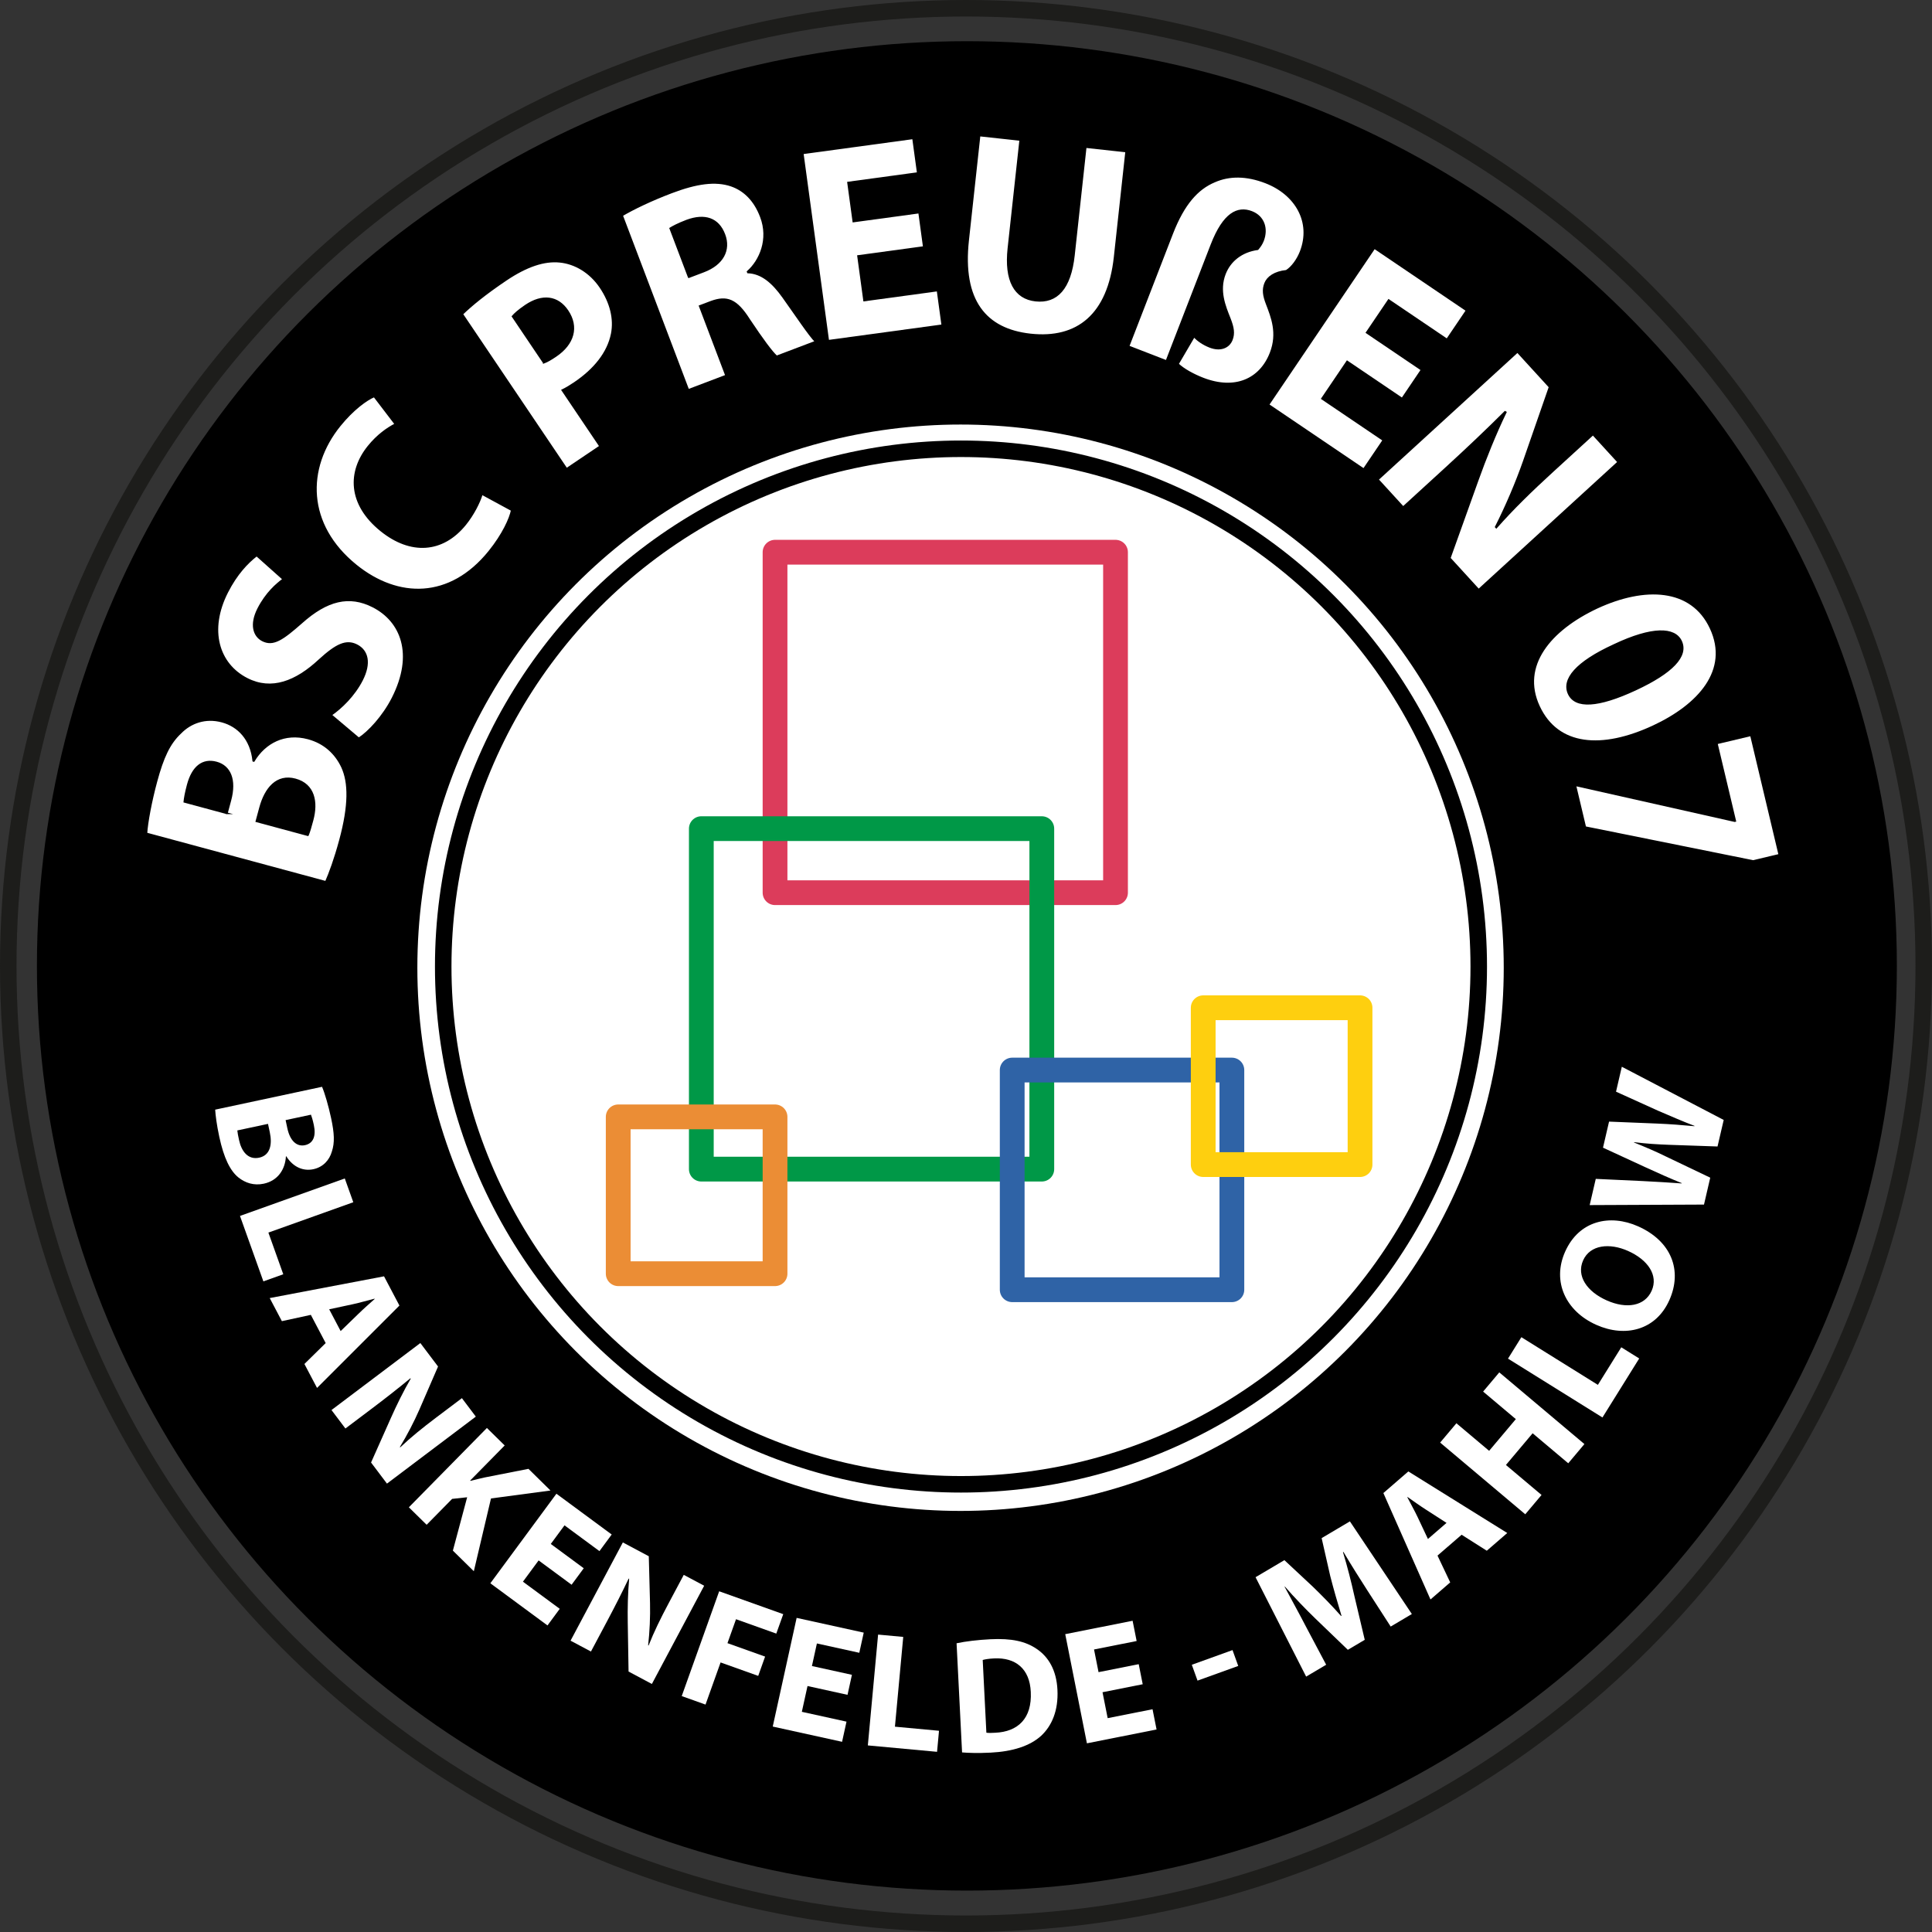
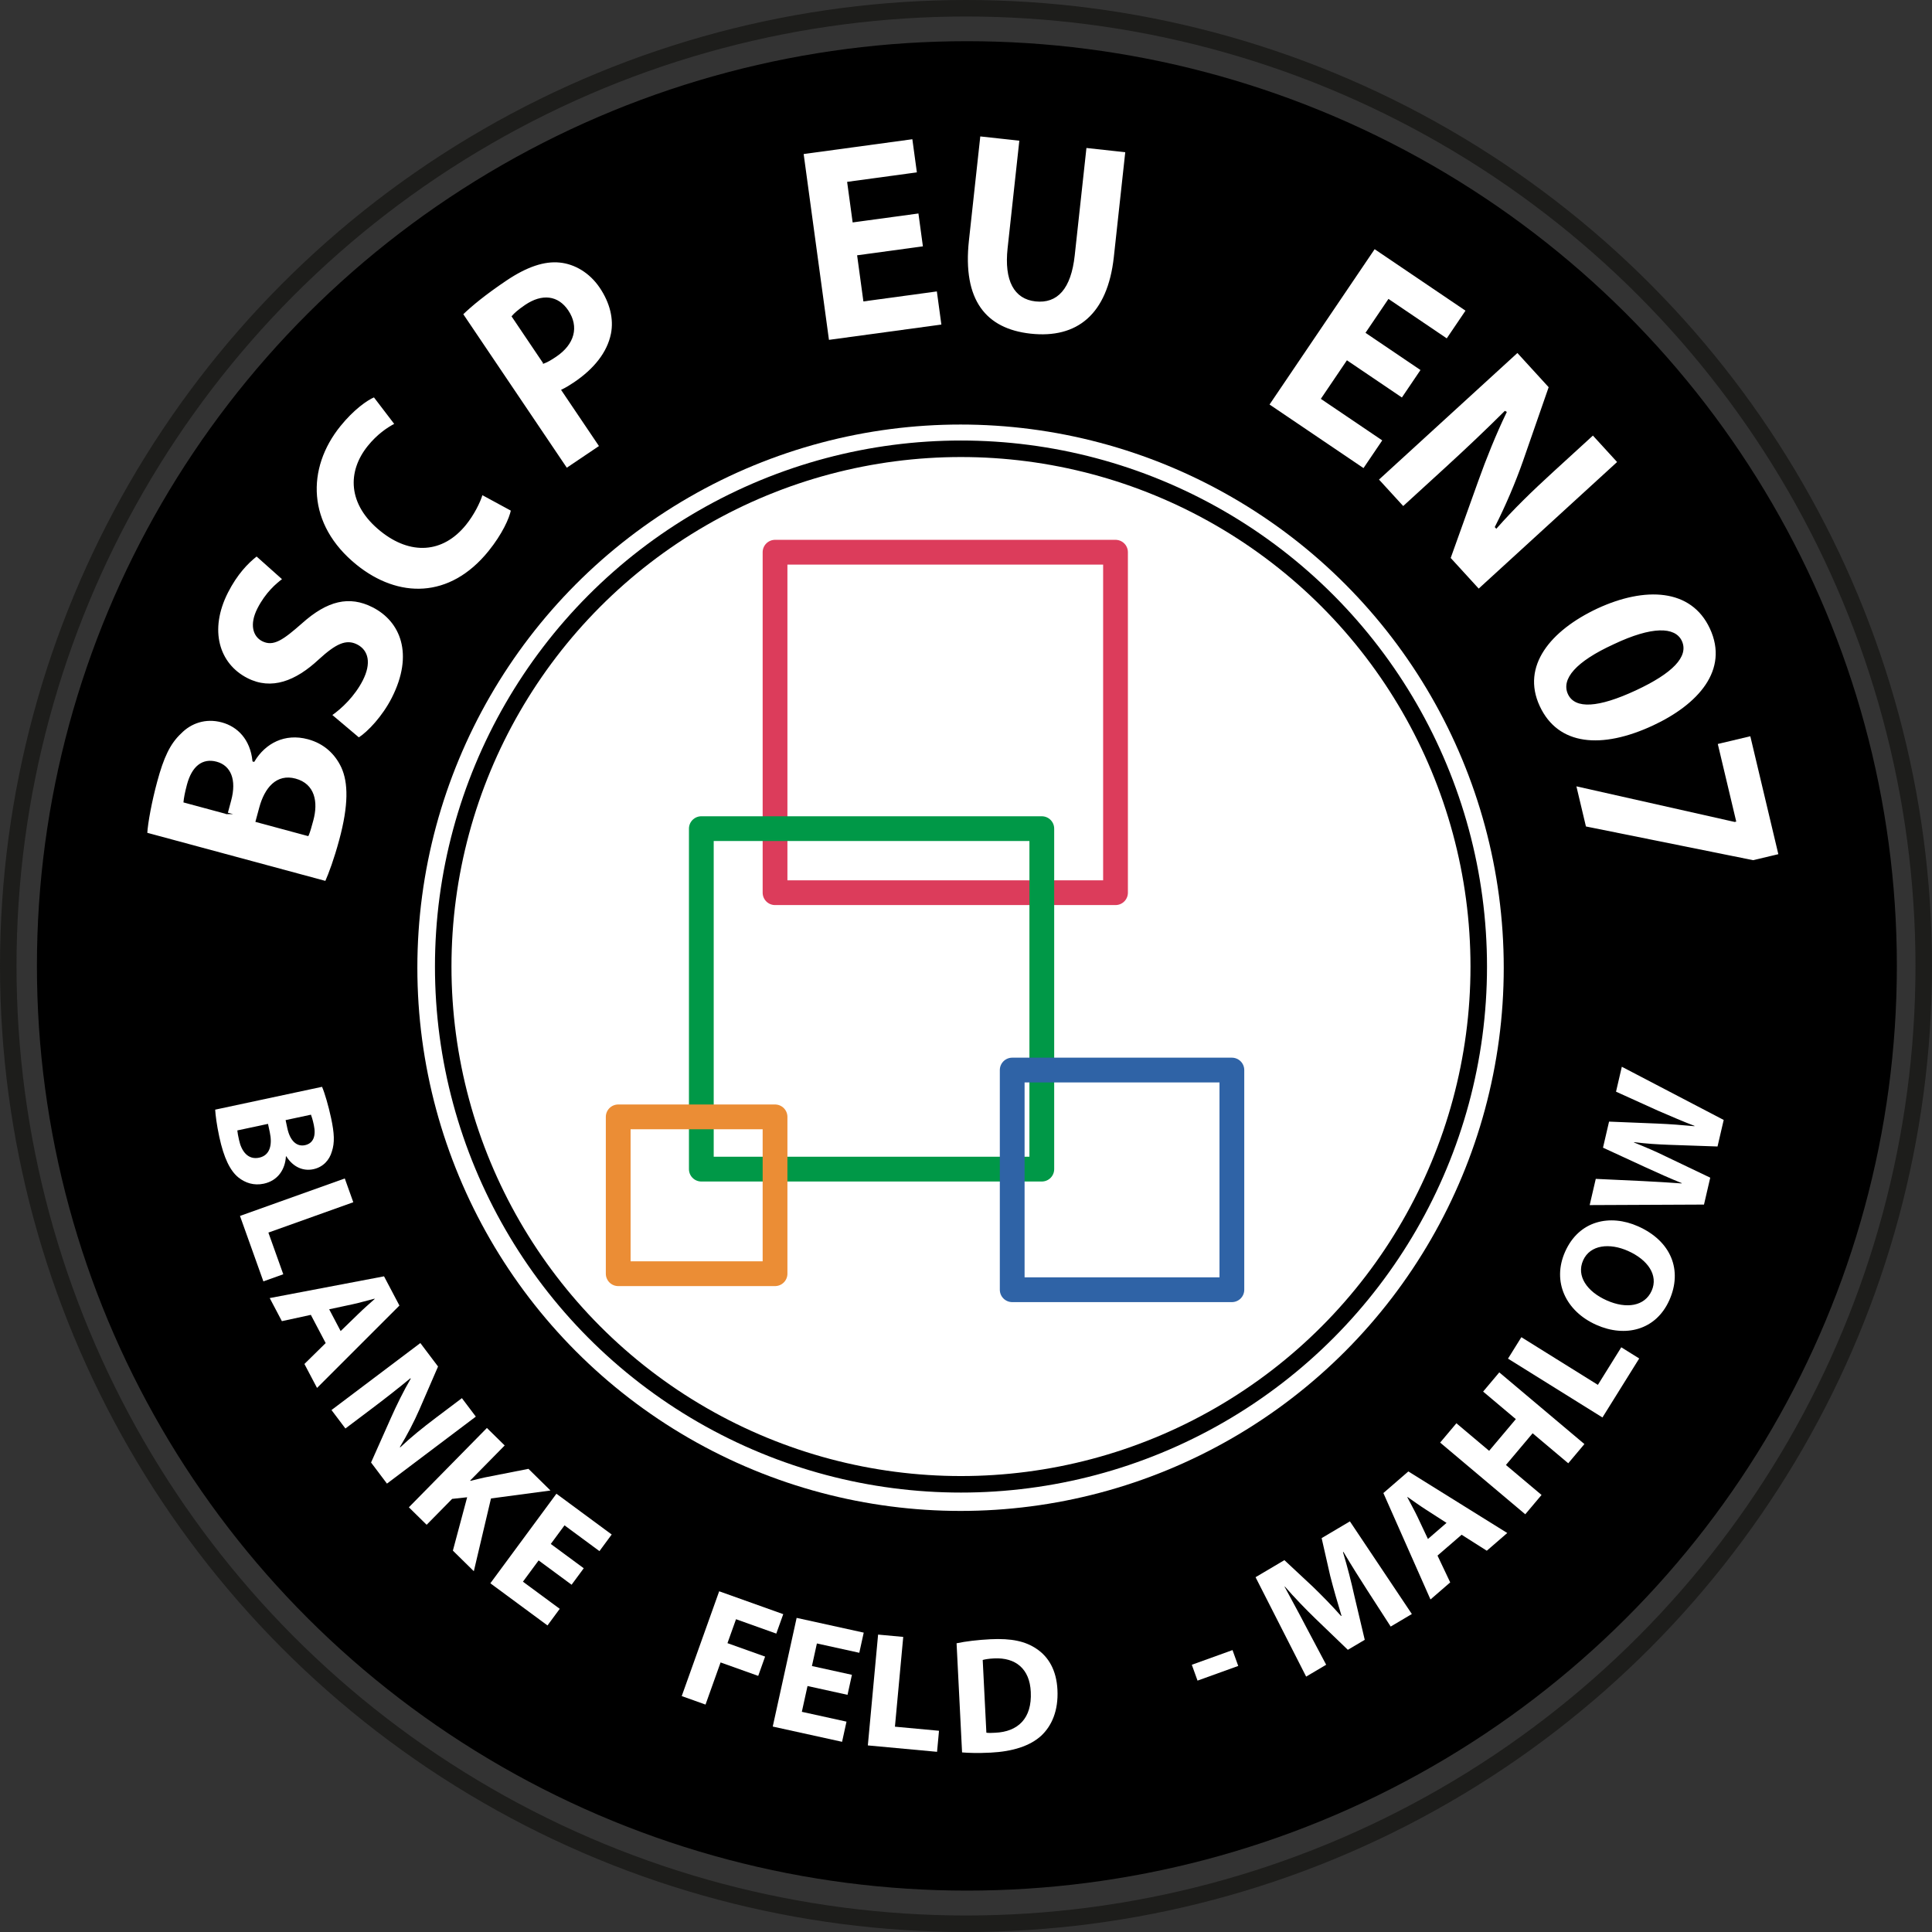
<svg xmlns="http://www.w3.org/2000/svg" id="Ebene_1" data-name="Ebene 1" viewBox="0 0 1170.06 1170.06">
  <rect x="0" y="0" width="1170.06" height="1170.06" fill="#333333" stroke="none" />
  <defs>
    <style>      .cls-1, .cls-2 {        fill: #fff;      }      .cls-3 {        stroke: #009847;      }      .cls-3, .cls-4, .cls-5, .cls-6, .cls-7 {        stroke-linejoin: round;        stroke-width: 15px;      }      .cls-3, .cls-4, .cls-5, .cls-6, .cls-7, .cls-8, .cls-9 {        fill: none;      }      .cls-4 {        stroke: #fecf0f;      }      .cls-5 {        stroke: #eb8d35;      }      .cls-6 {        stroke: #dc3c5b;      }      .cls-7 {        stroke: #2f63a6;      }      .cls-8 {        stroke: #1d1d1b;      }      .cls-8, .cls-9 {        stroke-width: 10px;      }      .cls-8, .cls-9, .cls-2 {        stroke-miterlimit: 10;      }      .cls-9, .cls-2 {        stroke: #000;      }    </style>
  </defs>
  <ellipse cx="585.57" cy="584.97" rx="563.21" ry="560.02" />
  <g>
    <path class="cls-2" d="m88.68,504.75c.38-6.61,2.81-19.56,6.03-31.45,3.93-14.56,7.81-23.08,14.65-29.46,6.09-6.25,15.08-9.53,25.09-6.83,9.85,2.66,17.56,10.62,18.94,23.75l.33.09c6.7-11.12,18.63-17.47,32.91-13.62,10.01,2.7,16.71,9.21,20.51,17.29,4.33,9.4,4.48,23.21-1.19,44.18-3.17,11.74-6.36,20.28-8.61,25.38l-108.65-29.33Zm48.72-12.2l2.11-7.83c3.38-12.52-.22-20.71-8.42-22.93-8.37-2.26-14.45,2.65-17.36,13.45-1.39,5.16-1.87,8.23-2.09,10.35l25.77,6.96Zm49.07,13.25c.96-2.26,1.72-5.08,2.82-9.14,2.92-10.8,1.06-21.54-10.43-24.64-11.16-3.01-18.17,5.34-21.38,17.23l-2.2,8.14,31.18,8.42Z" />
    <path class="cls-2" d="m200.48,433.01c6.2-4.3,14.01-11.79,18.79-21.18,5.15-10.11,3.47-17.69-3.19-21.09-6.36-3.24-12.35-.47-22.7,9-14.14,13.17-28.91,18.94-43.75,11.38-17.42-8.87-23.7-29.52-12-52.5,5.59-10.98,12.13-17.84,17.8-22.23l16.14,14.4c-3.95,2.9-10.36,8.37-15.22,17.9-4.85,9.54-2.66,16.47,2.64,19.17,6.51,3.32,12.19-.71,23.58-10.73,15.42-13.8,28.93-17.11,43.32-9.78,17.12,8.71,25.42,28.76,11.82,55.49-5.66,11.12-14.43,20.48-20.41,24.35l-16.81-14.19Z" />
    <path class="cls-2" d="m309.93,308.99c-1,5.03-5.3,14.68-13.65,25.02-23.73,29.38-55.26,28.93-80.65,8.42-30.42-24.56-30.65-58.92-9.87-84.65,8.04-9.96,16.27-15.82,20.87-17.73l12.85,16.83c-4.88,2.52-10.84,6.66-16.34,13.47-12.32,15.26-12.24,34.91,7.6,50.93,17.86,14.42,37.24,13.41,51.09-3.74,4.69-5.8,8.56-13.3,10.02-18.37l18.08,9.81Z" />
    <path class="cls-2" d="m279.95,190.22c5.56-5.39,13.86-12.21,26.36-20.64,12.64-8.52,23.35-12.05,32.82-11.05,9.01.9,18.23,6.16,24.5,15.46,6.27,9.3,8.64,19.19,6.87,28.17-2.33,11.62-10.59,21.7-22.69,29.85-2.69,1.81-5.2,3.3-7.28,4.29l22.9,33.97-20.3,13.68-63.2-93.73Zm49.38,29.45c2.03-.75,4.28-2.06,7.24-4.06,10.89-7.34,13.71-17.65,7.15-27.38-5.89-8.74-15.19-10.06-25.4-3.17-4.17,2.81-6.7,5.13-7.9,6.55l18.91,28.05Z" />
-     <path class="cls-2" d="m376.75,130.45c6.94-4.09,17.65-9.24,29.92-13.9,15.16-5.75,26.67-7.39,36.24-4.11,7.99,2.79,14.16,8.99,17.9,18.85,5.19,13.67-.5,26.55-8.03,33.23l.18.48c8.27.32,14.92,5.98,21.24,14.85,7.77,10.87,16.25,23.65,19.79,27.04l-23.65,8.97c-2.87-2.55-8.55-10.21-16.59-22.25-7.79-12.32-13.58-14.31-23.03-10.9l-6.97,2.64,15.98,42.12-22.89,8.68-40.1-105.7Zm40.37,37.41l9.09-3.45c11.52-4.37,16.05-13,12.49-22.38-3.74-9.86-11.97-12.37-22.64-8.5-5.61,2.13-8.61,3.81-10.16,4.76l11.21,29.56Z" />
    <path class="cls-2" d="m559.49,149.62l-39.84,5.42,3.67,26.95,44.49-6.06,2.87,21.06-69.07,9.4-15.46-113.53,66.82-9.1,2.87,21.06-42.24,5.75,3.21,23.58,39.84-5.42,2.84,20.89Z" />
    <path class="cls-2" d="m617.88,84.75l-7.15,65.57c-2.14,19.6,3.87,30.35,16.44,31.72,12.89,1.4,21.01-7.29,23.21-27.4l7.15-65.57,24.5,2.67-6.96,63.88c-3.83,35.15-22.58,50.04-50.94,46.95-27.4-2.99-41.78-20.63-37.82-56.96l6.93-63.54,24.66,2.69Z" />
-     <path class="cls-2" d="m683.44,209.78l26.46-68.33c7-18.07,15.41-27.21,25.58-31.48,9.02-3.98,19.44-3.96,31.08.55,18.29,7.08,28.08,24,21.14,41.91-1.84,4.76-5.23,9.46-8.66,11.59-7.06.73-11.38,3.8-12.85,7.6-1.47,3.8-1.07,7.24,1.03,12.61,2.93,7.7,6.97,17.47,2.3,29.51-6.26,16.17-21.6,22.99-40.95,15.5-5.59-2.17-11.79-5.48-15.19-8.8l9.75-16.64c2.23,2.32,5.49,4.68,9.57,6.26,6.5,2.52,11.54.28,13.32-4.32,1.47-3.81.92-7.3-1.27-12.89-2.9-7.32-6.91-16.71-2.92-27.02,3.07-7.93,10.12-13.58,19.86-14.92,1.28-1.51,2.41-3.08,3.21-5.14,2.82-7.29.44-14.6-6.82-17.41-8.47-3.28-16.97.72-24.4,19.9l-27.26,70.39-22.98-8.9Z" />
    <path class="cls-2" d="m849.15,241.42l-33.29-22.53-15.24,22.53,37.19,25.16-11.91,17.6-57.73-39.06,64.21-94.9,55.85,37.79-11.91,17.6-35.31-23.89-13.34,19.71,33.3,22.53-11.81,17.46Z" />
    <path class="cls-2" d="m834.45,290.41l84.55-77.33,19.47,21.3-15.67,45.09c-4.53,12.93-10.69,27.35-16.94,39.66l.33.36c10.07-11.41,21.16-22.21,33.95-33.91l24.59-22.49,15.32,16.75-84.55,77.33-17.5-19.14,16.86-47.06c4.66-13.05,10.76-28.29,17.06-41.3l-.45-.24c-10.73,10.69-22.43,21.83-36.22,34.45l-25.47,23.29-15.32-16.75Z" />
    <path class="cls-2" d="m1001.18,439.87c-30.99,14.4-57.8,12.38-69.14-12.03-11.48-24.7,6.75-46.4,35.05-59.72,28.99-13.47,57.42-12.38,68.9,12.32,11.89,25.58-7.37,46.68-34.81,59.43Zm-23.64-49.26c-23.04,10.53-31.53,20.91-27.5,29.58,4.03,8.67,17.62,8.08,40.44-2.53,22.2-10.32,31.8-20.32,27.63-29.29-3.83-8.23-17.37-8.73-40.58,2.23Z" />
    <path class="cls-2" d="m1077.61,517.68l-15.88,3.77-101.67-20.5-6.03-25.39,96.54,21.72.33-.08-11.17-47,20.67-4.91,17.2,72.39Z" />
  </g>
  <circle class="cls-8" cx="585.03" cy="585.03" r="580.03" />
  <circle class="cls-1" cx="581.73" cy="586.08" r="328.97" />
  <rect class="cls-6" x="469.38" y="334.43" width="206.2" height="206.2" />
  <rect class="cls-3" x="424.74" y="501.85" width="206.2" height="206.2" />
  <rect class="cls-5" x="374.4" y="676.4" width="94.98" height="94.98" />
  <rect class="cls-7" x="613.01" y="648.05" width="133.04" height="133.04" />
-   <rect class="cls-4" x="728.69" y="610.32" width="94.98" height="94.98" />
  <g>
-     <path class="cls-1" d="m195.04,658.2c1.62,3.74,3.9,11.54,5.49,18.97,1.94,9.09,2.26,14.86.44,20.25-1.46,5.12-5.25,9.41-11.21,10.68-5.87,1.25-12.08-1-16.4-7.84l-.2.04c-.44,7.97-4.92,14.76-13.43,16.57-5.97,1.28-11.25-.46-15.45-3.86-4.84-3.98-8.7-11.54-11.5-24.64-1.57-7.33-2.25-12.92-2.47-16.34l64.74-13.84Zm-51.31,26.41c.12,1.51.49,3.27,1.04,5.81,1.44,6.75,5.36,12.15,12.2,10.69,6.65-1.42,8.02-7.95,6.43-15.38l-1.09-5.09-18.58,3.97Zm29.24-6.25l1.04,4.89c1.67,7.82,5.8,11.34,10.69,10.29,4.99-1.07,6.81-5.44,5.37-12.19-.69-3.23-1.28-5.04-1.75-6.27l-15.35,3.28Z" />
+     <path class="cls-1" d="m195.04,658.2c1.62,3.74,3.9,11.54,5.49,18.97,1.94,9.09,2.26,14.86.44,20.25-1.46,5.12-5.25,9.41-11.21,10.68-5.87,1.25-12.08-1-16.4-7.84l-.2.04c-.44,7.97-4.92,14.76-13.43,16.57-5.97,1.28-11.25-.46-15.45-3.86-4.84-3.98-8.7-11.54-11.5-24.64-1.57-7.33-2.25-12.92-2.47-16.34Zm-51.31,26.41c.12,1.51.49,3.27,1.04,5.81,1.44,6.75,5.36,12.15,12.2,10.69,6.65-1.42,8.02-7.95,6.43-15.38l-1.09-5.09-18.58,3.97Zm29.24-6.25l1.04,4.89c1.67,7.82,5.8,11.34,10.69,10.29,4.99-1.07,6.81-5.44,5.37-12.19-.69-3.23-1.28-5.04-1.75-6.27l-15.35,3.28Z" />
    <path class="cls-1" d="m208.81,713.69l5.15,14.41-51.42,18.38,9.02,25.24-12.05,4.31-14.17-39.64,63.47-22.69Z" />
    <path class="cls-1" d="m188.25,796.31l-17.54,3.81-7.36-13.98,69.23-13.17,9.32,17.7-49.9,49.89-7.64-14.51,12.88-12.66-8.99-17.08Zm18.05,9.82l10.7-10.38c2.98-2.93,6.84-6.32,9.92-9.06l-.09-.18c-4.01.98-8.98,2.47-12.95,3.31l-14.52,3.12,6.94,13.18Z" />
    <path class="cls-1" d="m200.75,853.96l53.82-40.58,10.72,14.21-11.29,26.05c-3.26,7.47-7.56,15.72-11.82,22.69l.18.24c6.5-6.16,13.59-11.88,21.73-18.02l15.65-11.8,8.43,11.18-53.82,40.58-9.63-12.78,12.09-27.15c3.34-7.53,7.64-16.28,11.96-23.67l-.26-.18c-6.87,5.68-14.33,11.56-23.11,18.18l-16.21,12.22-8.43-11.18Z" />
    <path class="cls-1" d="m294.88,864.81l10.77,10.59-20.9,21.24.21.21c2.89-.8,5.72-1.39,8.47-2.05l26.62-5.24,13.33,13.12-36.03,4.82-10.39,44.07-12.69-12.48,8.65-32.32-9.11.99-15.43,15.68-10.76-10.59,47.27-48.05Z" />
    <path class="cls-1" d="m346.16,959.74l-19.96-14.72-9.5,12.88,22.29,16.44-7.42,10.06-34.6-25.53,40.01-54.24,33.48,24.7-7.42,10.06-21.16-15.61-8.31,11.27,19.96,14.72-7.36,9.98Z" />
-     <path class="cls-1" d="m345.54,993.63l31.67-59.5,15.71,8.36.75,28.38c.2,8.15-.22,17.44-1.14,25.56l.26.14c3.3-8.33,7.31-16.5,12.1-25.5l9.21-17.3,12.36,6.58-31.67,59.5-14.12-7.52-.49-29.72c-.15-8.24.06-17.98.85-26.51l-.31-.05c-3.83,8.04-8.12,16.52-13.29,26.23l-9.54,17.92-12.36-6.58Z" />
    <path class="cls-1" d="m435.55,963.71l38.8,13.86-4.21,11.77-24.39-8.71-5.18,14.5,22.79,8.14-4.17,11.68-22.79-8.14-9.12,25.52-14.41-5.15,22.68-63.47Z" />
    <path class="cls-1" d="m513.27,1026.42l-24.22-5.33-3.44,15.62,27.05,5.95-2.68,12.21-41.99-9.23,14.47-65.82,40.63,8.93-2.68,12.21-25.68-5.65-3.01,13.67,24.22,5.32-2.66,12.11Z" />
    <path class="cls-1" d="m531.78,989.94l15.24,1.41-5.03,54.37,26.69,2.47-1.18,12.75-41.92-3.88,6.21-67.11Z" />
    <path class="cls-1" d="m579.32,995.2c5.55-1.18,12.81-2.05,20.5-2.44,12.78-.64,21.19,1.23,27.93,5.8,7.25,4.84,12.06,12.91,12.66,24.79.65,12.88-3.6,22.01-9.81,27.83-6.79,6.25-17.44,9.59-30.62,10.25-7.89.4-13.51.18-17.33-.13l-3.33-66.12Zm18.05,54.16c1.31.23,3.41.13,5.31.03,13.79-.59,22.39-8.64,21.58-24.72-.61-13.99-9.17-20.96-22.25-20.3-3.4.17-5.58.58-6.86.95l2.22,44.04Z" />
-     <path class="cls-1" d="m692.03,1020.02l-24.32,4.83,3.12,15.7,27.17-5.4,2.44,12.26-42.18,8.38-13.13-66.11,40.8-8.11,2.44,12.26-25.8,5.13,2.73,13.73,24.33-4.83,2.42,12.16Z" />
    <path class="cls-1" d="m746.44,999.33l3.46,9.6-24.65,8.89-3.46-9.6,24.65-8.89Z" />
    <path class="cls-1" d="m828.23,963.39c-4.38-6.82-9.63-15.1-14.63-23.53l-.26.15c2.57,8.47,5.06,18.16,6.84,26.28l6.34,26.81-10.24,6.06-19.44-18.71c-5.97-5.76-12.84-12.85-18.7-19.61l-.17.1c4.29,8.03,9.33,17.14,13.18,24.62l12.01,22.64-12.13,7.18-30.64-60.19,17.47-10.34,17.14,16c5.73,5.56,11.87,11.8,17.18,17.83l.26-.15c-2.34-7.68-4.89-16.51-6.82-24.08l-5.21-22.94,17.12-10.14,37.52,56.11-12.82,7.59-14-21.69Z" />
    <path class="cls-1" d="m870.59,942.11l7.69,16.22-11.95,10.34-28.53-64.45,15.12-13.09,59.91,37.29-12.4,10.73-15.25-9.68-14.59,12.63Zm5.47-19.81l-12.53-8.07c-3.52-2.24-7.7-5.24-11.08-7.61l-.15.13c1.86,3.68,4.44,8.19,6.16,11.86l6.33,13.43,11.27-9.75Z" />
    <path class="cls-1" d="m882.04,861.97l19.81,16.68,16.17-19.2-19.81-16.68,9.79-11.63,51.55,43.42-9.79,11.63-21.57-18.17-16.17,19.2,21.57,18.16-9.86,11.7-51.55-43.42,9.85-11.7Z" />
    <path class="cls-1" d="m913.28,822.82l8.09-12.99,46.34,28.87,14.17-22.75,10.86,6.77-22.26,35.73-57.21-35.64Z" />
    <path class="cls-1" d="m992.04,742.68c20.19,8.99,26.98,26.68,18.97,44.68-8.14,18.27-26.69,22.82-44.23,15.01-18.46-8.22-27-26.14-18.91-44.32,8.42-18.91,27.18-22.93,44.17-15.37Zm-18.99,44.86c12.06,5.37,23.08,3.49,27.23-5.83,4.19-9.41-2.36-18.79-14.33-24.12-11.05-4.92-22.92-3.85-27.19,5.74-4.19,9.41,2.32,18.88,14.29,24.21Z" />
    <path class="cls-1" d="m1032.01,729.52l-69.27.31,3.69-15.88,28.13,1.31c8.23.37,17.02.98,23.89,1.45l.04-.2c-6.86-2.72-14.39-6.12-22.09-9.65l-25.59-11.81,3.67-15.78,28.88,1.17c8.03.33,15.29.89,22.83,1.61l.05-.2c-7.08-2.67-14.43-5.92-21.91-9.1l-25.63-11.61,3.51-15.1,61.7,32.22-3.74,16.07-29.54-1.02c-6.92-.27-13.3-.63-20.98-1.6l-.05.2c7.13,2.89,13.11,5.41,19.37,8.51l26.79,12.8-3.78,16.27Z" />
  </g>
  <circle class="cls-9" cx="581.99" cy="585.36" r="313.57" />
</svg>